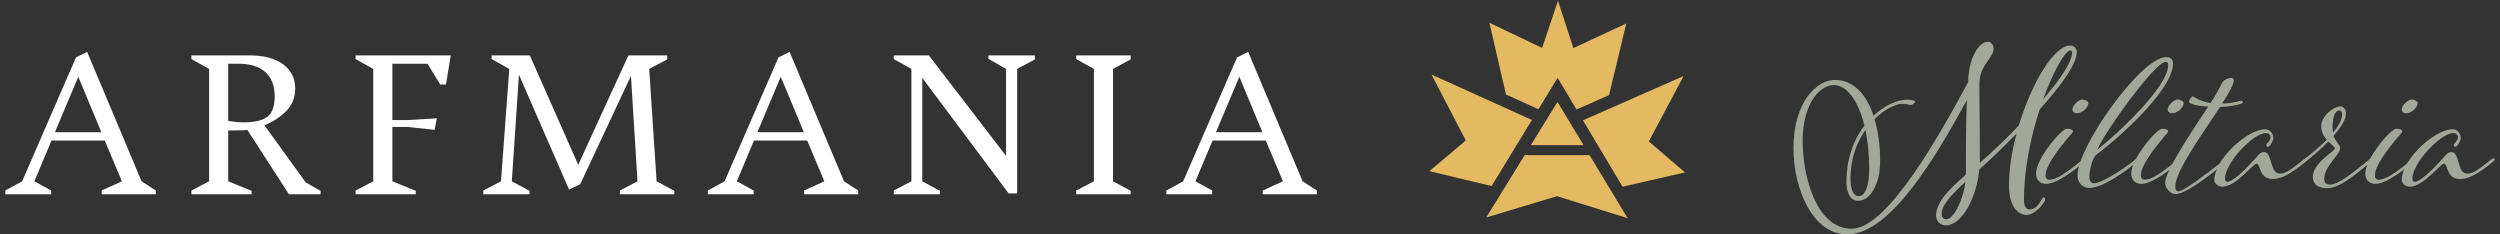
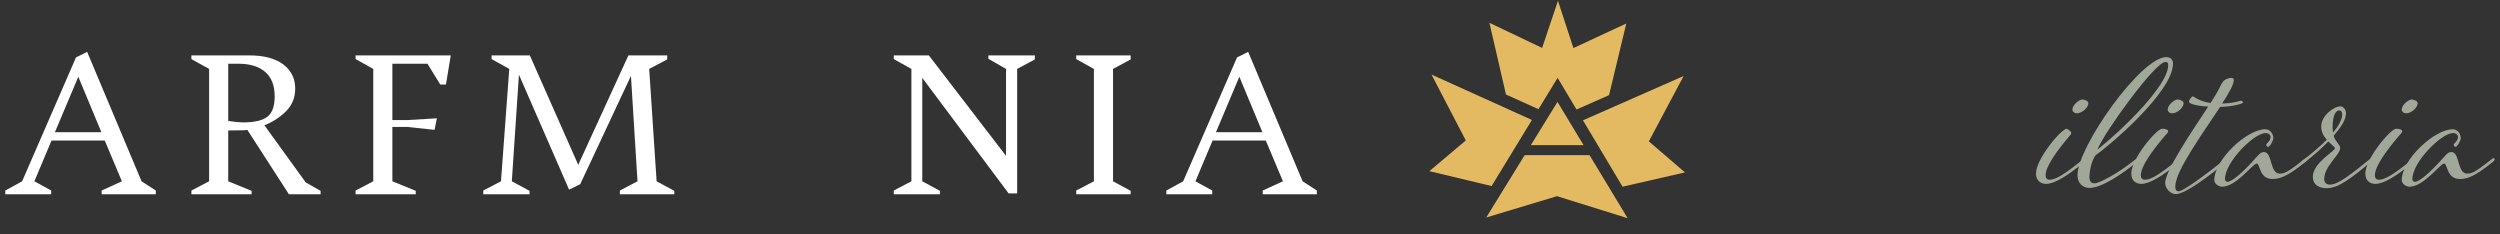
<svg xmlns="http://www.w3.org/2000/svg" width="256" height="24" viewBox="0 0 256 24" fill="none">
  <rect x="0" y="0" width="256" height="24" fill="#333333" stroke="none" />
  <g clip-path="url(#clip0_50_2)">
    <path d="M8.018 7.86L10.379 13.534H5.624L8.018 7.86ZM7.783 5.876L2.266 18.565L0.543 19.508V19.892H5.242V19.508L3.52 18.565L5.274 14.393H10.727L12.482 18.565L10.411 19.508V19.892H15.953V19.508L14.496 18.565L8.923 5.311L7.783 5.876Z" fill="white" />
    <path d="M23.37 12.384C23.605 12.424 23.864 12.455 24.155 12.487C24.446 12.513 24.7 12.533 24.916 12.533C26.062 12.533 26.885 12.34 27.379 11.954C27.88 11.569 28.127 10.877 28.127 9.869C28.127 8.765 27.803 7.931 27.164 7.372C26.518 6.807 25.6 6.525 24.39 6.525H23.37V12.384ZM19.601 19.893V19.509L21.413 18.565V7.058L19.601 6.051V5.672H25.53C27.005 5.672 28.158 5.973 28.988 6.582C29.811 7.199 30.229 8.027 30.229 9.066C30.229 9.997 29.913 10.768 29.291 11.39C28.671 12.013 27.931 12.487 27.075 12.828L31.307 18.681L32.827 19.541V19.893H29.583L25.327 13.296C25.245 13.322 25.074 13.334 24.801 13.341C24.529 13.353 24.048 13.36 23.37 13.36V18.565L25.764 19.541V19.893H19.601Z" fill="white" />
    <path d="M36.411 19.893V19.509L38.222 18.565V7.058L36.411 6.051V5.672H46.159L45.665 8.655H45.083L43.771 6.525H40.18V12.295H41.694L44.733 12.116L44.499 13.296L41.725 13.001H40.18V18.565L42.573 19.541V19.893H36.411Z" fill="white" />
    <path d="M49.49 19.893V19.509L51.301 18.565L52.15 7.058L50.339 6.051V5.672H54.253L59.212 16.877L64.35 5.672H68.32V6.083L66.477 7.058L67.237 18.565L69.049 19.541V19.893H63.475V19.509L65.28 18.565L64.609 7.77L59.415 18.86L58.275 19.419L53.139 7.648L52.41 18.565L54.222 19.541V19.893H49.49Z" fill="white" />
-     <path d="M77.556 13.534H82.313L79.95 7.86L77.556 13.534ZM72.475 19.893V19.509L74.198 18.565L79.715 5.878L80.854 5.312L86.428 18.565L87.885 19.509V19.893H82.343V19.509L84.414 18.565L82.659 14.394H77.206L75.452 18.565L77.175 19.509V19.893H72.475Z" fill="white" />
    <path d="M91.522 19.893V19.509L93.327 18.565V7.058L91.522 6.051V5.672H95.113L103.017 15.959V7.058L101.212 6.024V5.672H105.969V6.083L104.157 7.058V19.804H103.284L94.441 7.976V18.565L96.246 19.541V19.893H91.522Z" fill="white" />
    <path d="M110.205 19.893V19.509L112.016 18.565V7.058L110.205 6.051V5.672H115.779V6.083L113.974 7.058V18.565L115.779 19.541V19.893H110.205Z" fill="white" />
    <path d="M124.514 13.534H129.271L126.908 7.86L124.514 13.534ZM119.434 19.893V19.509L121.157 18.565L126.674 5.878L127.814 5.312L133.387 18.565L134.844 19.509V19.893H129.303V19.509L131.373 18.565L129.619 14.394H124.166L122.412 18.565L124.134 19.509V19.893H119.434Z" fill="white" />
-     <path d="M209.221 10.157C210.956 8.136 212.179 6.371 212.179 5.351C212.179 5.241 212.097 5.164 211.995 5.164C211.501 5.164 210.286 7.212 209.221 10.157ZM201.259 18.616C199.809 19.957 198.821 21.003 198.821 21.927C198.821 22.216 199.005 22.454 199.29 22.454C200.044 22.454 201.026 20.535 201.259 18.616ZM191.018 13.308C190.138 14.573 189.491 16.222 189.491 18.251C189.491 19.617 189.878 20.086 190.322 20.086C191.043 20.086 191.404 18.93 191.404 17.275C191.404 15.779 191.252 14.463 191.018 13.308ZM195.661 10.761C195.559 10.761 195.3 10.626 194.806 10.626C194.128 10.626 192.988 11.178 191.949 12.204C192.341 13.469 192.525 14.964 192.525 16.485C192.525 19.066 191.404 20.56 190.264 20.56C189.568 20.56 189.074 19.873 189.074 18.668C189.074 16.171 189.852 14.252 190.917 12.859C190.264 10.234 189.074 8.713 187.801 8.713C186.223 8.713 184.59 10.812 184.59 14.412C184.59 18.116 186.014 23.423 189.619 23.423C193.298 23.423 198.695 13.675 201.545 8.393C201.545 6.242 202.508 4.272 203.596 4.272C203.882 4.272 204.141 4.587 204.141 5.004C204.141 5.928 202.685 6.634 202.685 8.655C202.685 10.677 202.736 12.493 202.736 16.408V16.671C203.438 16.068 204.167 15.407 204.889 14.701C205.516 14.098 206.137 13.469 206.732 12.834C208.031 8.528 210.31 4.664 211.995 4.664C212.382 4.664 212.666 4.978 212.666 5.292C212.666 6.582 211.033 8.79 208.86 11.21C207.973 13.938 207.252 17.275 207.252 20.509C207.252 21.164 207.511 21.453 207.821 21.453C208.727 21.453 209.119 20.195 209.221 20.195C209.322 20.195 209.431 20.324 209.431 20.4C209.431 20.714 208.443 22.005 207.511 22.005C206.681 22.005 205.719 21.215 205.719 19.007C205.719 17.351 206.004 15.516 206.498 13.675C205.927 14.277 205.307 14.861 204.737 15.439C204.034 16.119 203.337 16.749 202.685 17.351C202.425 20.06 201 23.082 199.213 23.082C198.644 23.082 198.251 22.582 198.251 22.081C198.251 20.714 199.575 19.405 201.31 17.878V17.8C201.31 16.698 201.285 12.596 201.418 10.234C198.302 15.933 193.609 24 189.149 24C185.653 24 183.652 19.405 183.652 15.177C183.652 10.395 186.065 8.187 187.883 8.187C189.827 8.187 191.12 9.683 191.847 11.838C193.014 10.761 194.337 10.209 195.268 10.209C195.845 10.209 196.129 10.311 196.129 10.42C196.129 10.523 195.762 10.761 195.661 10.761Z" fill="#A1A899" />
-     <path d="M213.851 10.549C213.851 11.025 213.206 11.602 212.661 11.602C212.401 11.602 212.218 11.415 212.218 11.236C212.218 10.684 212.972 10.184 213.231 10.184C213.466 10.184 213.851 10.363 213.851 10.549ZM213.231 16.383C213.409 16.255 213.466 16.197 213.541 16.197C213.592 16.197 213.643 16.255 213.643 16.307C213.643 16.383 213.618 16.435 213.466 16.57C211.572 18.116 210.324 18.829 209.519 18.829C208.95 18.829 208.487 18.481 208.487 17.776C208.487 16.255 211.078 13.181 211.647 13.181C212.066 13.181 212.269 13.309 212.269 13.437C212.269 13.572 212.141 13.675 211.907 13.938C210.666 15.407 209.468 17.012 209.468 17.962C209.468 18.226 209.602 18.405 209.887 18.405C210.558 18.405 211.521 17.75 213.231 16.383Z" fill="#A1A899" />
+     <path d="M213.851 10.549C213.851 11.025 213.206 11.602 212.661 11.602C212.401 11.602 212.218 11.415 212.218 11.236C212.218 10.684 212.972 10.184 213.231 10.184C213.466 10.184 213.851 10.363 213.851 10.549ZM213.231 16.383C213.409 16.255 213.466 16.197 213.541 16.197C213.592 16.197 213.643 16.255 213.643 16.307C213.643 16.383 213.618 16.435 213.466 16.57C211.572 18.116 210.324 18.829 209.519 18.829C208.95 18.829 208.487 18.481 208.487 17.776C208.487 16.255 211.078 13.181 211.647 13.181C212.269 13.572 212.141 13.675 211.907 13.938C210.666 15.407 209.468 17.012 209.468 17.962C209.468 18.226 209.602 18.405 209.887 18.405C210.558 18.405 211.521 17.75 213.231 16.383Z" fill="#A1A899" />
    <path d="M214.763 15.331C217.043 13.547 222.022 8.817 222.022 6.686C222.022 6.397 221.914 6.346 221.736 6.346C220.697 6.346 215.561 13.412 214.763 15.331ZM218.595 16.383C218.779 16.255 218.83 16.197 218.912 16.197C218.963 16.197 219.014 16.255 219.014 16.307C219.014 16.383 218.988 16.435 218.83 16.57C217.455 17.725 215.225 19.246 213.959 19.246C213.331 19.246 212.736 18.803 212.736 17.936C212.736 15.041 219.222 5.845 221.838 5.845C222.23 5.845 222.516 6.083 222.516 6.506C222.516 9.445 215.903 14.99 214.605 15.883C214.218 16.358 213.959 17.41 213.959 18.142C213.959 18.591 214.161 18.77 214.472 18.77C214.992 18.77 216.885 17.75 218.595 16.383Z" fill="#A1A899" />
    <path d="M223.605 10.549C223.605 11.025 222.96 11.602 222.414 11.602C222.155 11.602 221.972 11.415 221.972 11.236C221.972 10.684 222.725 10.184 222.985 10.184C223.22 10.184 223.605 10.363 223.605 10.549ZM222.985 16.383C223.162 16.255 223.22 16.197 223.295 16.197C223.346 16.197 223.396 16.255 223.396 16.307C223.396 16.383 223.372 16.435 223.22 16.57C221.326 18.116 220.077 18.829 219.273 18.829C218.703 18.829 218.241 18.481 218.241 17.776C218.241 16.255 220.832 13.181 221.401 13.181C221.82 13.181 222.022 13.309 222.022 13.437C222.022 13.572 221.895 13.675 221.661 13.938C220.419 15.407 219.222 17.012 219.222 17.962C219.222 18.226 219.355 18.405 219.641 18.405C220.312 18.405 221.275 17.75 222.985 16.383Z" fill="#A1A899" />
    <path d="M226.354 10.549C226.588 10.209 226.771 9.894 226.898 9.683C227.291 9.028 227.468 8.553 227.627 8.367C227.861 8.078 228.273 7.976 228.482 7.976C228.666 7.976 228.741 8.053 228.741 8.213C228.741 8.63 228.247 9.529 227.545 10.601C228.817 10.574 229.337 10.311 229.495 10.311C229.572 10.311 229.673 10.395 229.673 10.498C229.673 10.626 228.634 10.915 227.342 10.947C225.55 13.675 222.75 17.512 222.75 19.092C222.75 19.457 222.858 19.585 223.111 19.585C223.579 19.585 226.044 17.75 227.753 16.383C227.937 16.254 227.988 16.197 228.063 16.197C228.121 16.197 228.172 16.254 228.172 16.306C228.172 16.383 228.146 16.435 227.988 16.57C226.094 18.116 223.763 19.874 222.801 19.874C222.23 19.874 221.711 19.271 221.711 18.744C221.711 17.461 224.567 13.283 226.119 10.915C224.695 10.838 224.15 10.574 224.15 10.421C224.15 10.235 224.434 9.869 224.543 9.869C224.644 9.869 225.138 10.363 226.354 10.549Z" fill="#A1A899" />
    <path d="M235.848 16.383C236.032 16.255 236.083 16.197 236.158 16.197C236.216 16.197 236.266 16.255 236.266 16.307C236.266 16.383 236.241 16.435 236.083 16.57C234.189 18.116 233.41 18.328 232.688 18.328C231.313 18.328 231.465 16.749 231.078 16.749C230.692 16.749 229.001 19.117 227.551 19.117C227.165 19.117 226.746 18.803 226.746 18.456C226.746 16.332 230.09 13.233 231.984 13.233C232.427 13.233 232.789 13.675 232.789 14.15C232.789 14.413 232.427 15.041 232.245 15.041C232.168 15.041 232.067 14.939 232.067 14.83C232.067 14.651 232.504 14.489 232.504 14.021C232.504 13.81 232.295 13.623 232.01 13.623C230.794 13.623 227.836 16.621 227.836 18.328C227.836 18.514 227.943 18.616 228.095 18.616C228.615 18.616 229.863 17.41 230.584 16.621C231.262 15.883 231.439 15.568 231.832 15.568C232.713 15.568 232.403 17.776 233.441 17.776C233.853 17.776 234.138 17.75 235.848 16.383Z" fill="#A1A899" />
    <path d="M238.907 13.572C239.477 12.892 239.838 12.23 239.838 11.73C239.838 11.467 239.763 11.313 239.502 11.313C239.218 11.313 238.856 11.756 238.856 13.046C238.856 13.258 238.882 13.412 238.907 13.572ZM242.872 16.197C242.929 16.197 242.98 16.254 242.98 16.306C242.98 16.383 242.955 16.435 242.797 16.57C240.902 18.116 239.528 19.271 238.261 19.271C237.609 19.271 236.836 19.033 236.836 18.091C236.836 16.672 239.091 15.491 239.091 15.177C239.091 15.041 238.755 14.83 238.413 14.489C237.717 15.228 236.861 15.959 236.006 16.621C235.873 16.724 235.822 16.749 235.773 16.749C235.69 16.749 235.639 16.698 235.639 16.621C235.639 16.57 235.69 16.511 235.848 16.383C236.678 15.754 237.558 15.016 238.261 14.31C237.951 13.964 237.691 13.521 237.691 12.944C237.691 11.865 238.983 10.89 239.661 10.89C239.972 10.89 240.231 11.236 240.231 11.602C240.231 12.257 239.712 13.046 238.957 13.912C239.192 14.573 239.635 14.83 239.635 15.151C239.635 15.856 238.001 17.012 238.001 18.327C238.001 18.719 238.236 18.905 238.597 18.905C239.452 18.905 240.851 17.75 242.562 16.383C242.745 16.254 242.797 16.197 242.872 16.197Z" fill="#A1A899" />
    <path d="M247.572 10.549C247.572 11.025 246.927 11.602 246.381 11.602C246.122 11.602 245.939 11.415 245.939 11.236C245.939 10.684 246.693 10.184 246.952 10.184C247.187 10.184 247.572 10.363 247.572 10.549ZM246.952 16.383C247.129 16.255 247.187 16.197 247.262 16.197C247.313 16.197 247.363 16.255 247.363 16.307C247.363 16.383 247.339 16.435 247.187 16.57C245.293 18.116 244.044 18.829 243.24 18.829C242.67 18.829 242.208 18.481 242.208 17.776C242.208 16.255 244.799 13.181 245.368 13.181C245.787 13.181 245.989 13.309 245.989 13.437C245.989 13.572 245.862 13.675 245.628 13.938C244.386 15.407 243.189 17.012 243.189 17.962C243.189 18.226 243.323 18.405 243.608 18.405C244.279 18.405 245.242 17.75 246.952 16.383Z" fill="#A1A899" />
    <path d="M255.04 16.383C255.224 16.255 255.274 16.197 255.35 16.197C255.408 16.197 255.457 16.255 255.457 16.307C255.457 16.383 255.432 16.435 255.274 16.57C253.381 18.116 252.601 18.328 251.88 18.328C250.505 18.328 250.657 16.749 250.27 16.749C249.883 16.749 248.193 19.117 246.742 19.117C246.357 19.117 245.938 18.803 245.938 18.456C245.938 16.332 249.282 13.233 251.176 13.233C251.619 13.233 251.981 13.675 251.981 14.15C251.981 14.413 251.619 15.041 251.436 15.041C251.36 15.041 251.258 14.939 251.258 14.83C251.258 14.651 251.696 14.489 251.696 14.021C251.696 13.81 251.487 13.623 251.202 13.623C249.986 13.623 247.028 16.621 247.028 18.328C247.028 18.514 247.135 18.616 247.287 18.616C247.807 18.616 249.054 17.41 249.776 16.621C250.454 15.883 250.631 15.568 251.024 15.568C251.904 15.568 251.594 17.776 252.633 17.776C253.045 17.776 253.33 17.75 255.04 16.383Z" fill="#A1A899" />
    <path d="M152.741 19.051L156.868 12.284L146.586 7.636L150.097 14.382L146.367 17.526L152.741 19.051Z" fill="#E3BA61" />
    <path d="M159.537 0.08L157.913 4.907L152.517 2.335L154.211 9.677L157.539 11.182L159.499 7.968L161.434 11.212L164.767 9.744L166.533 2.404L161.116 4.923L159.537 0.08Z" fill="#E3BA61" />
    <path d="M162.095 12.321L166.151 19.117L172.54 17.654L168.841 14.475L172.405 7.782L162.095 12.321Z" fill="#E3BA61" />
    <path d="M159.487 10.436L156.756 14.864H162.159L159.487 10.436Z" fill="#E3BA61" />
    <path d="M162.768 15.884H156.129L152.191 22.27L159.436 20.088L166.669 22.342L162.768 15.884Z" fill="#E3BA61" />
  </g>
  <defs>
    <clipPath id="clip0_50_2">
      <rect width="254.914" height="23.92" fill="white" transform="translate(0.543 0.08)" />
    </clipPath>
  </defs>
</svg>